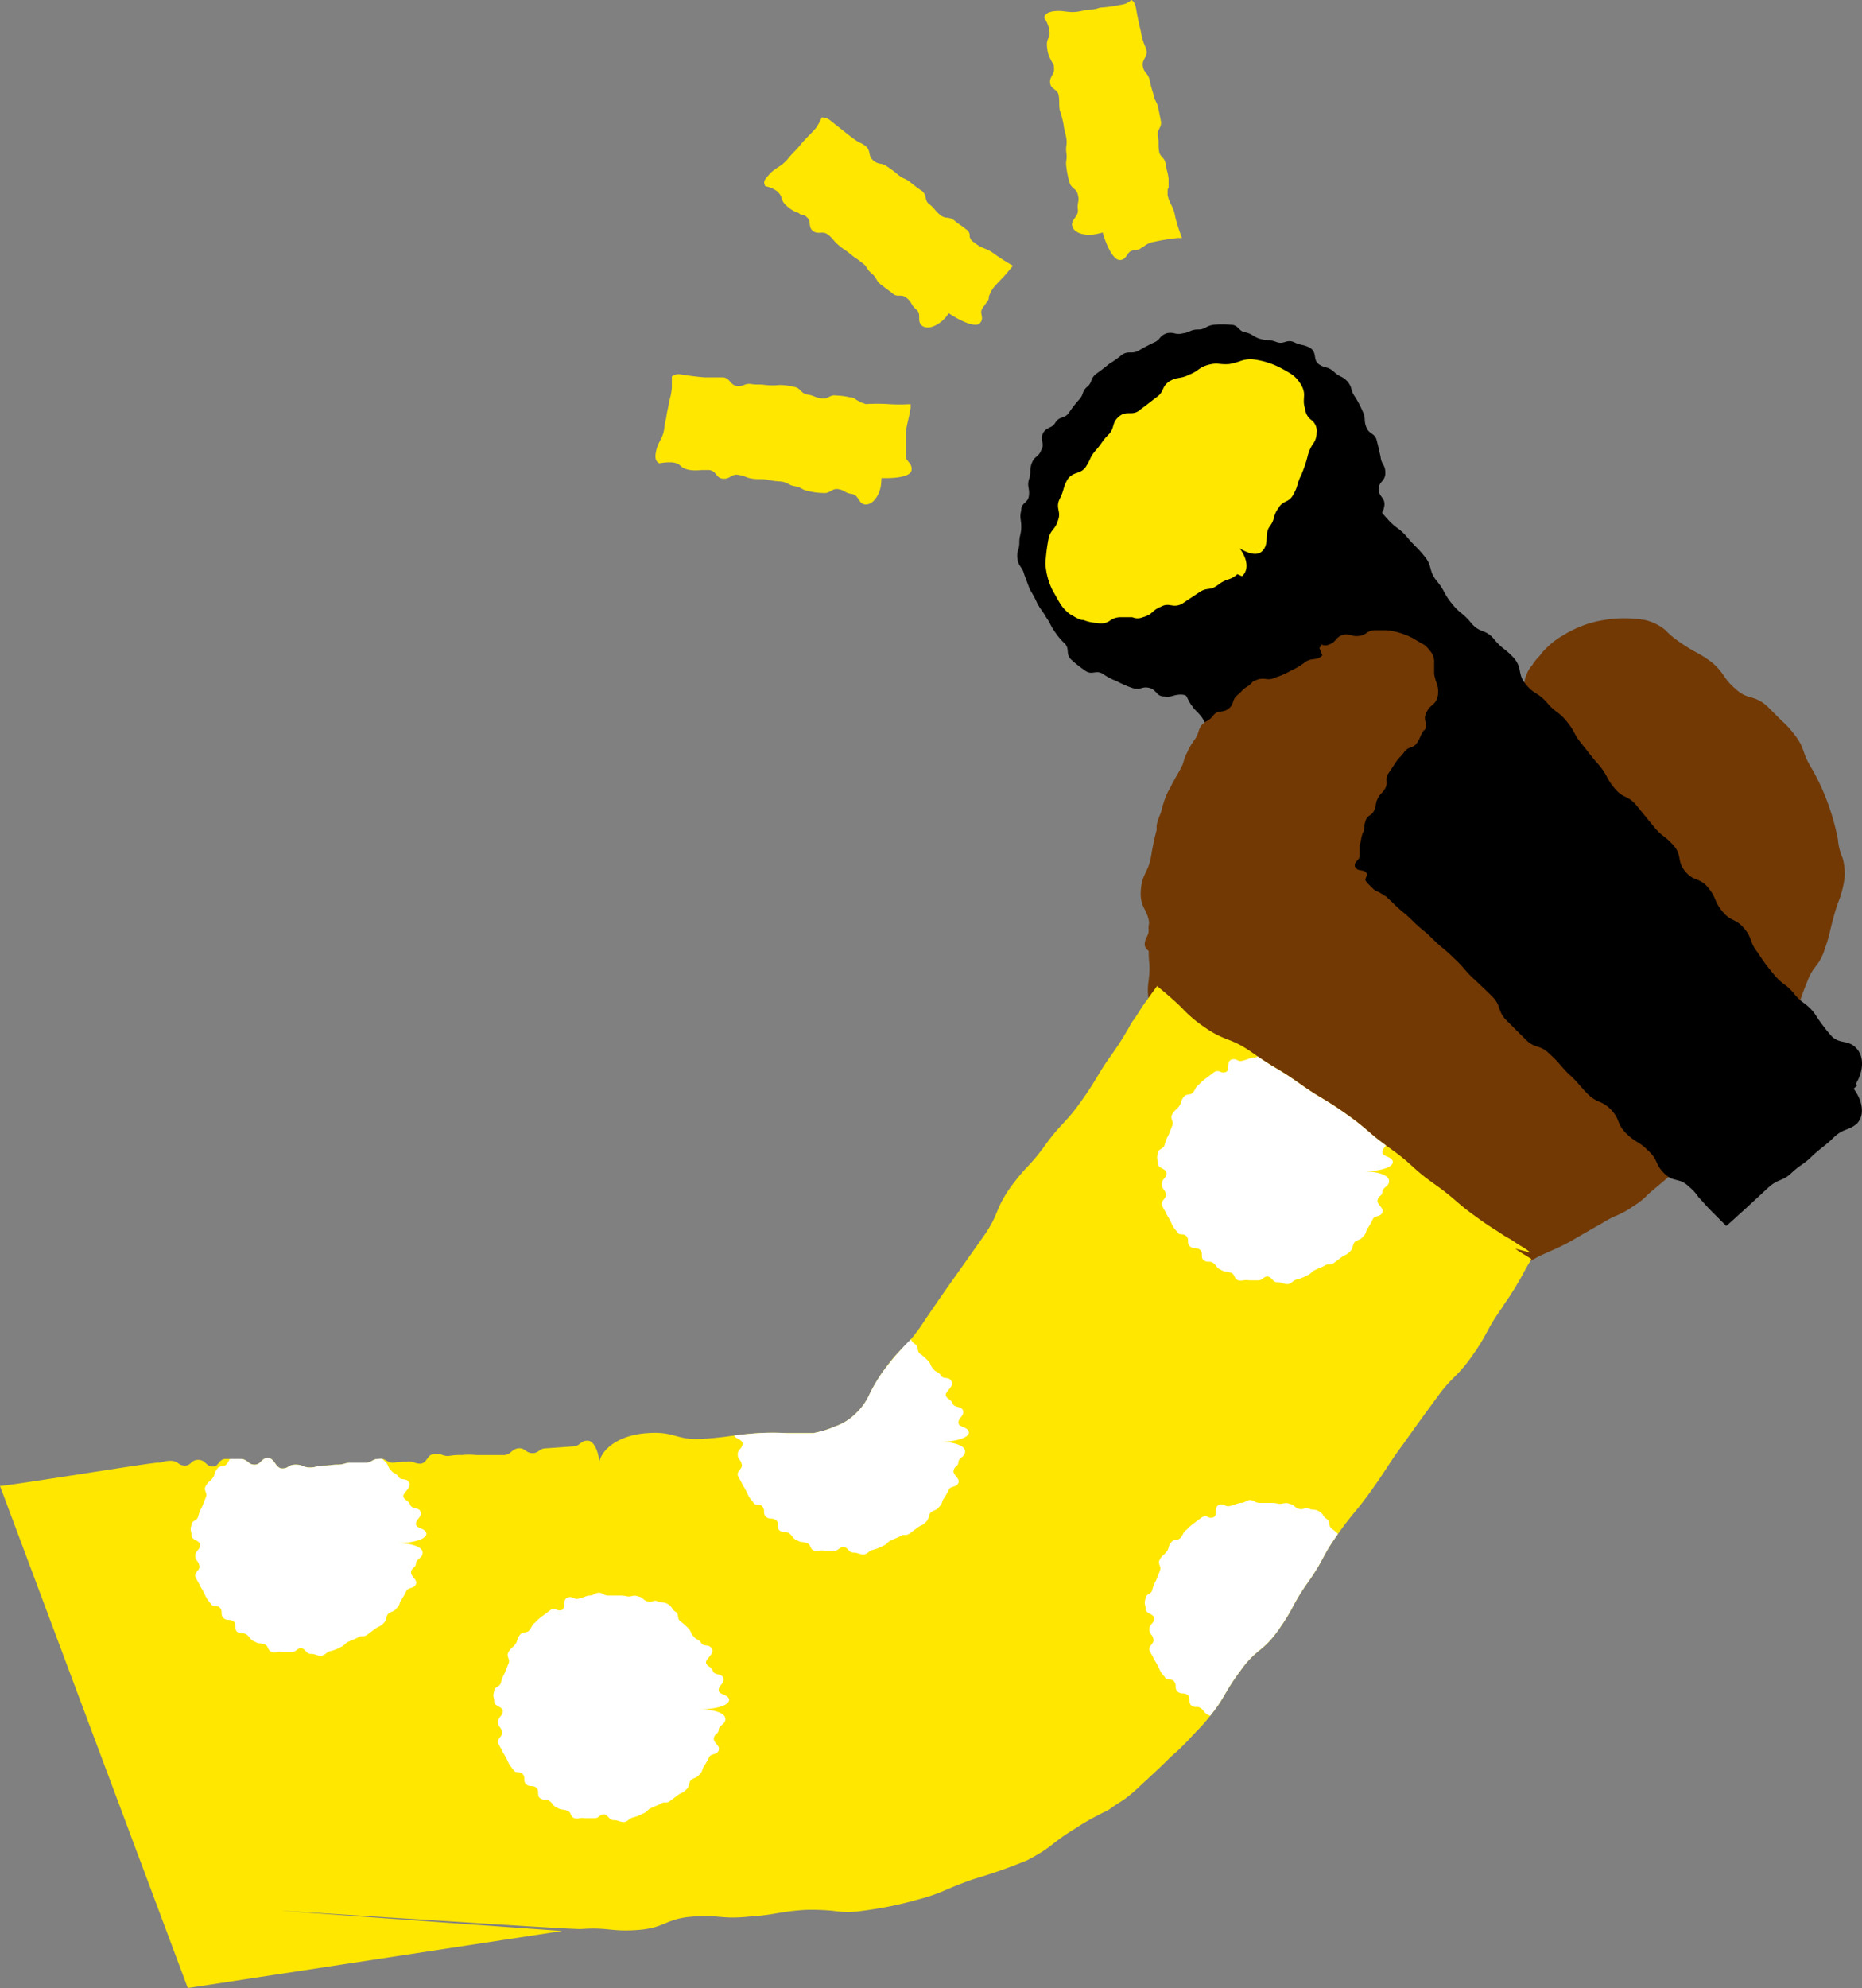
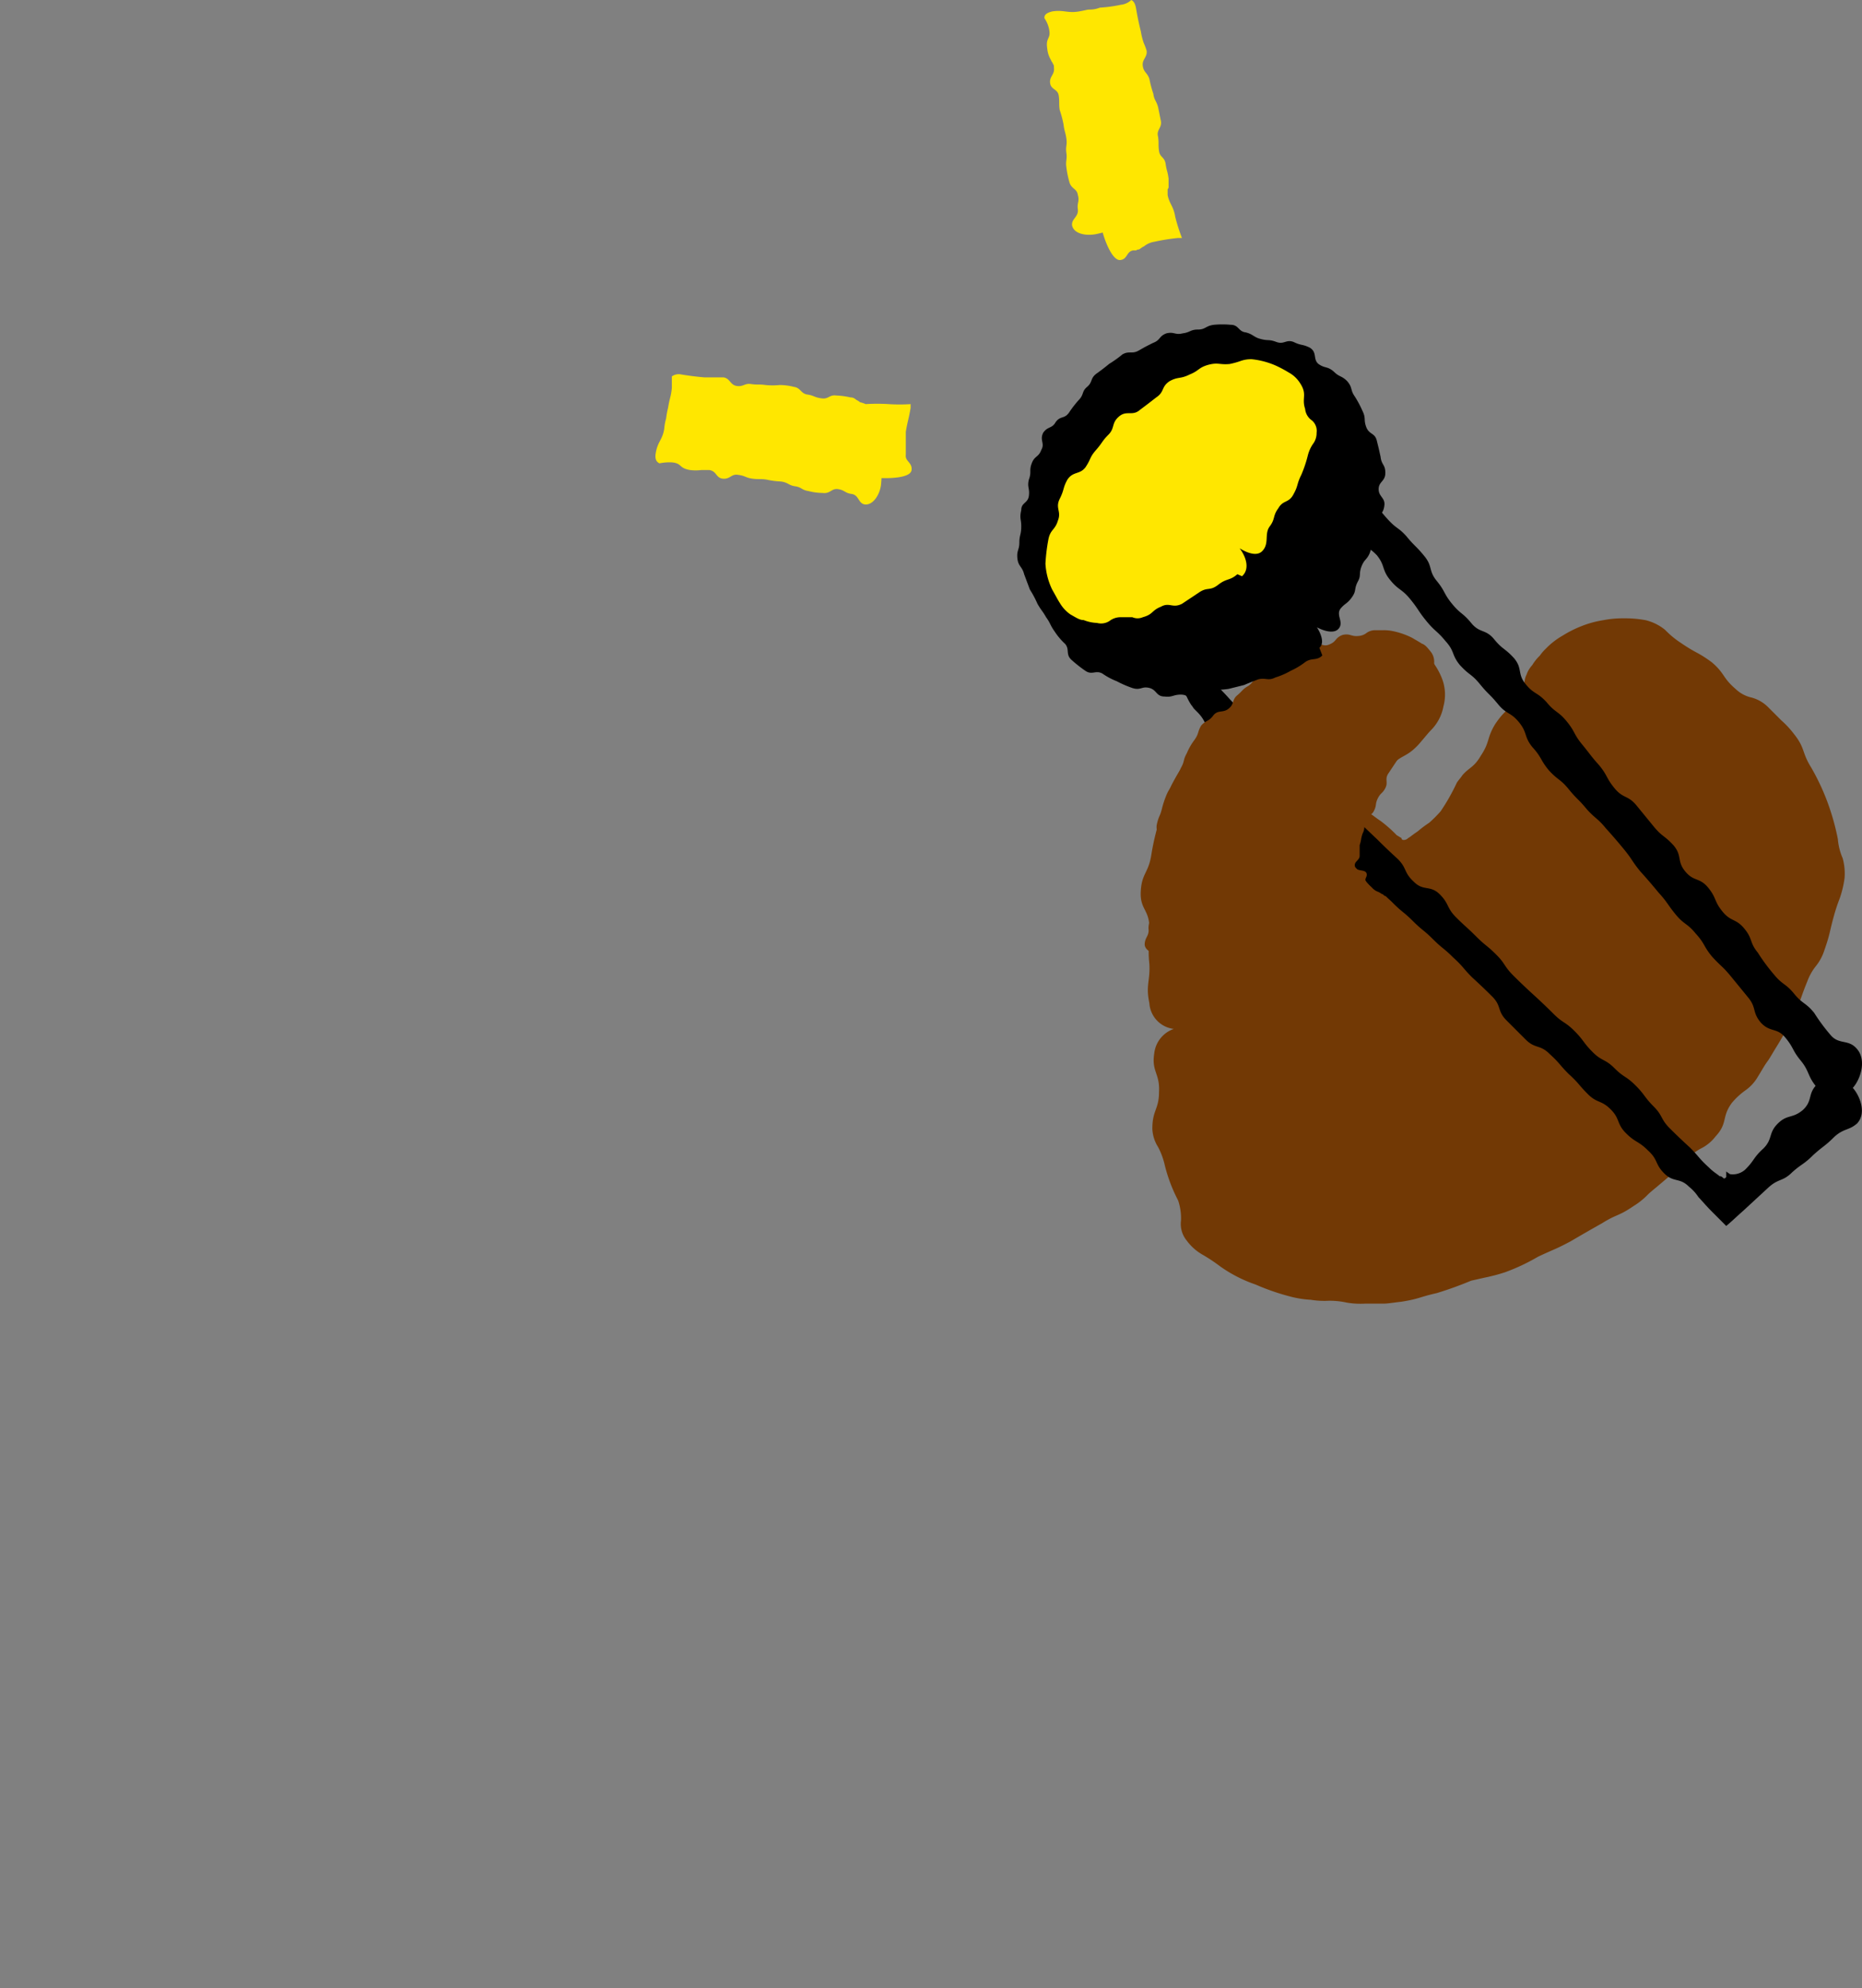
<svg xmlns="http://www.w3.org/2000/svg" width="133.624" height="142.603" viewBox="0 0 133.624 142.603">
  <rect x="0" y="0" width="133.624" height="142.603" fill="#808080" stroke="none" />
  <g id="hand" transform="translate(-365.325 -104.312)">
    <path id="Path_1313" data-name="Path 1313" d="M1094.96,503.107s-4.592-14.393,4.455-22.274,14.6-3.564,11.788.137c-2.879,3.7-8.019,6.374-1.645,9.389,2.467,2.125,6.374-4.729,6.374-4.729l4.866-7.47a6.407,6.407,0,0,1,9.115-1.713c5.209,3.769,11.925,10.006,10.212,16.86-2.741,10.9-11.994,25.5-31.458,27.757s-13.776-17.956-13.776-17.956" transform="translate(-644.753 -324.914)" fill="#723905" />
    <path id="Path_1314" data-name="Path 1314" d="M1095.69,504.669c-.137,1.1-.548,1.165-.685,2.33,0,1.165-.137,1.165-.068,2.33v1.165a3.856,3.856,0,0,0,.137,1.1c.274,1.1-.137,1.165.274,2.262a6.644,6.644,0,0,0,1.1,1.919c.343.411.48.617.685.822a4.755,4.755,0,0,0,.822.754,8.7,8.7,0,0,0,1.85,1.234,2.524,2.524,0,0,0,1.165.137,3.269,3.269,0,0,1,1.165,0,2.944,2.944,0,0,1,1.1.343,3.191,3.191,0,0,0,1.165.274,2.687,2.687,0,0,0,1.165-.137,10.958,10.958,0,0,1,1.165-.137,3.042,3.042,0,0,1,1.234.137,3.624,3.624,0,0,0,1.234,0c1.165-.206,1.165-.48,2.33-.754s1.165-.206,2.33-.48a3.024,3.024,0,0,1,.685-.137.991.991,0,0,0,.48-.137c.274-.068.548-.137,1.165-.343,1.165-.411.959-.822,2.056-1.3a20.317,20.317,0,0,0,2.125-1.028c1.028-.617,1.3-.137,2.33-.754,1.028-.685.96-.685,1.988-1.371a9.383,9.383,0,0,0,.96-.685c.274-.206.48-.343.959-.754a30.341,30.341,0,0,0,3.427-3.427,19.1,19.1,0,0,0,1.508-1.85,6.613,6.613,0,0,0,.617-1.028c.137-.274.274-.548.548-1.028.617-1.028.891-.822,1.508-1.919a20.89,20.89,0,0,0,1.3-2.056c.548-1.1.411-1.165.891-2.262.411-1.1.823-.959,1.234-2.125s.206-1.234.548-2.4a5.179,5.179,0,0,0,.206-1.165,7.585,7.585,0,0,1,.068-1.1c0-1.1.343-1.1.206-2.193-.206-1.1-.617-1.028-.959-2.056-.411-1.028-.137-1.165-.685-2.193a3.542,3.542,0,0,1-.48-1.1,3.193,3.193,0,0,0-.548-1.1,5.58,5.58,0,0,0-.822-.891c-.206-.206-.411-.411-.822-.891-.822-.891-1.028-.685-1.919-1.508s-1.1-.617-1.988-1.371c-.959-.754-.959-.754-1.919-1.439a4.811,4.811,0,0,0-1.85-.754,1.062,1.062,0,0,1-.548-.137.976.976,0,0,1-.411-.137,2.335,2.335,0,0,0-1.028-.069,5.167,5.167,0,0,0-1.028.274c-.137,0-.206.137-.411.206a1.348,1.348,0,0,0-.548.274,2.56,2.56,0,0,0-.754.754,8.4,8.4,0,0,1-.548.822c-.068.069-.137.206-.206.274s-.137.206-.206.274l-.343.343a4.3,4.3,0,0,0-.823.959c-.685,1.028-.617,1.1-1.234,2.125-.685,1.028-.48,1.165-1.165,2.193-.48.754-.617,1.028-.96,1.576a4.041,4.041,0,0,1-.343.548c-.754,1.1-1.1.822-1.919,1.85a5.192,5.192,0,0,1-.96.891l-1.1.822a13.4,13.4,0,0,1-1.165.822,2.684,2.684,0,0,1-.617.274,2.891,2.891,0,0,1-1.1,0,5.726,5.726,0,0,1-1.1-.48l.206.137a4.115,4.115,0,0,1-1.85-.548,13.283,13.283,0,0,1-1.234-.96,1.955,1.955,0,0,1-.48-.548,2.318,2.318,0,0,1-.48-1.1,7.22,7.22,0,0,1,0-1.234,1.663,1.663,0,0,1,.411-.685,9.667,9.667,0,0,0,.959-1.165c.411-.548.548-.822.754-1.1a5.261,5.261,0,0,1,.754-1.028c.891-.891.685-1.028,1.508-1.919a7.386,7.386,0,0,1,.754-.754,1.3,1.3,0,0,0,.411-.685,2.253,2.253,0,0,0,0-.685.6.6,0,0,0-.274-.548c-.274-.274-.48-.343-.617-.48a1.445,1.445,0,0,0-.96-.274,1.771,1.771,0,0,0-1.028.206,3.908,3.908,0,0,1-1.028.411,12.439,12.439,0,0,0-2.056.754,4.657,4.657,0,0,0-.96.617,6.927,6.927,0,0,1-.891.685c-.96.685-1.3.206-2.193.96a2.623,2.623,0,0,0-.754.96,4.312,4.312,0,0,1-.617.96,3.665,3.665,0,0,1-.891.754,2.285,2.285,0,0,0-.822.822c-.617.96-.274,1.165-.754,2.193a2.888,2.888,0,0,1-.617.96,2.731,2.731,0,0,0-.548,1.028,21.743,21.743,0,0,0-.685,2.262,9.368,9.368,0,0,0,0,2.4c0,1.165.137,1.165.206,2.4a13.994,13.994,0,0,0,0,2.4c.137,1.165.959,1.1,1.165,2.262a2.652,2.652,0,0,1-1.576,2.741,1.992,1.992,0,0,1-2.262-1.85c-.274-1.3.069-1.576,0-2.81-.137-1.3.069-1.3,0-2.6,0-1.3-.685-1.3-.617-2.6s.548-1.3.754-2.6a17.924,17.924,0,0,1,.617-2.6c.206-.617.274-.96.411-1.3a6.131,6.131,0,0,1,.48-1.234,18.245,18.245,0,0,1,1.439-2.262,6.008,6.008,0,0,0,.685-1.165,6.347,6.347,0,0,1,.823-1.1c.48-.48.754-.685,1.028-.959.274-.206.48-.411,1.028-.822a24.361,24.361,0,0,1,2.125-1.576,6.63,6.63,0,0,1,1.165-.617c.274-.137.617-.274,1.234-.548s.891-.411,1.234-.548a5.852,5.852,0,0,1,1.3-.411,12.837,12.837,0,0,1,1.371-.343,6.975,6.975,0,0,1,1.508-.137,7.337,7.337,0,0,1,1.645.274,4.227,4.227,0,0,1,1.576.891,5.016,5.016,0,0,1,1.165,1.713,3.2,3.2,0,0,1,.137,2.056,3.262,3.262,0,0,1-.823,1.645c-.274.274-.48.548-.959,1.1-.891.96-1.165.685-2.056,1.576a3.167,3.167,0,0,0-.685.96,7.853,7.853,0,0,1-.548.959,4.577,4.577,0,0,0-.411.754v.411c0,.137.137.206.274.343.137.069.274.206.685.48a9.45,9.45,0,0,1,1.165,1.028l.343.206a.134.134,0,0,0,.137.137.443.443,0,0,0,.343-.137c.137-.069.274-.206.685-.48a8.162,8.162,0,0,1,.822-.617,8.859,8.859,0,0,0,.822-.822,14.642,14.642,0,0,0,1.165-2.056c.137-.206.274-.343.411-.548.48-.548.822-.548,1.3-1.371.685-1.028.411-1.234,1.028-2.262.685-1.028.891-.891,1.576-1.919a5.488,5.488,0,0,0,.548-1.165,1.268,1.268,0,0,1,.137-.48,1.944,1.944,0,0,1,.411-.685,3.341,3.341,0,0,1,.548-.685,2.968,2.968,0,0,1,.411-.48,5.451,5.451,0,0,1,1.234-.959,8.145,8.145,0,0,1,1.371-.685,7.268,7.268,0,0,1,1.508-.411,7.372,7.372,0,0,1,1.508-.137,7.951,7.951,0,0,1,1.576.137,3.532,3.532,0,0,1,1.371.685,6.6,6.6,0,0,0,1.165.959c1.1.754,1.165.617,2.193,1.371.96.822.754,1.1,1.713,1.919a2.411,2.411,0,0,0,1.165.617,2.67,2.67,0,0,1,1.165.685l.959.959a6.6,6.6,0,0,1,.891.96c.822,1.028.548,1.3,1.234,2.4a16.207,16.207,0,0,1,1.165,2.467,17.105,17.105,0,0,1,.754,2.673,4.352,4.352,0,0,0,.343,1.371,4.038,4.038,0,0,1,.137,1.439,7.367,7.367,0,0,1-.343,1.439,12.5,12.5,0,0,0-.411,1.234c-.343,1.234-.274,1.3-.685,2.467a3.538,3.538,0,0,1-.617,1.165,3.87,3.87,0,0,0-.617,1.1c-.48,1.165-.411,1.234-.959,2.4a23.764,23.764,0,0,1-1.234,2.262c-.343.548-.48.822-.685,1.1s-.343.548-.685,1.1a3.069,3.069,0,0,1-.891.96,5.183,5.183,0,0,0-.96.891c-.754,1.028-.274,1.439-1.165,2.4a3.029,3.029,0,0,1-.96.822,3.8,3.8,0,0,0-1.028.754,23.605,23.605,0,0,1-1.919,1.782c-.48.411-.754.617-.959.822a5.205,5.205,0,0,1-1.028.822c-1.1.754-1.165.548-2.262,1.234q-1.1.617-2.262,1.3c-1.165.617-1.165.548-2.33,1.1a14.457,14.457,0,0,1-2.33,1.1c-.617.206-.959.274-1.234.343-.343.069-.617.137-1.234.274a26.177,26.177,0,0,1-2.467.891c-1.234.274-1.234.411-2.536.617-.617.069-.959.137-1.3.137h-1.3a5.961,5.961,0,0,1-1.3-.069,5.783,5.783,0,0,0-1.3-.137,5.964,5.964,0,0,1-1.3-.069,7.3,7.3,0,0,1-1.371-.206,16.659,16.659,0,0,1-2.6-.891,9.891,9.891,0,0,1-2.536-1.3,12.625,12.625,0,0,0-1.234-.822,3.622,3.622,0,0,1-1.165-1.028,1.875,1.875,0,0,1-.411-1.439,4.017,4.017,0,0,0-.206-1.439,11.352,11.352,0,0,1-.96-2.536,5.273,5.273,0,0,0-.48-1.3,2.639,2.639,0,0,1-.411-1.3c0-1.371.48-1.371.48-2.673.068-1.3-.548-1.439-.343-2.741a2.106,2.106,0,0,1,2.4-1.85,2.156,2.156,0,0,1,1.576,2.4" transform="translate(-643.902 -324.146)" fill="#723905" />
-     <path id="Path_1317" data-name="Path 1317" d="M1143.92,502.7l-35.365-41.4L1095.6,473.431l39.065,37.9Z" transform="translate(-645.32 -320.527)" />
    <path id="Path_1318" data-name="Path 1318" d="M1143.58,504.765c-.685.685-1.028.411-1.782,1.1-.685.685-.754.617-1.508,1.3-.685.685-.822.617-1.508,1.234-.685.685-.96.411-1.713,1.1l-1.782,1.645c-.617.548-.891.822-1.234,1.1l-.959-.96c-.548-.548-.754-.822-1.028-1.1a3.227,3.227,0,0,0-.685-.754c-.685-.685-1.1-.274-1.782-.96s-.411-.96-1.165-1.645c-.685-.685-.891-.548-1.576-1.234s-.411-1.028-1.1-1.713-.96-.411-1.645-1.1-.617-.754-1.371-1.439c-.685-.685-.617-.754-1.371-1.439-.685-.685-1.028-.343-1.713-1.028l-1.371-1.371c-.685-.685-.343-1.028-1.028-1.713q-.685-.685-1.439-1.371c-.685-.685-.617-.754-1.371-1.439-.685-.685-.754-.617-1.439-1.3s-.754-.617-1.439-1.3-.754-.617-1.439-1.3-.891-.48-1.576-1.165-.548-.822-1.234-1.508-.617-.822-1.3-1.508-.822-.548-1.508-1.234-.411-.959-1.165-1.645c-.685-.685-.891-.48-1.576-1.165s-.822-.548-1.576-1.234c-.685-.685-.548-.891-1.234-1.576s-1.028-.411-1.713-1.028c-.685-.685-.48-.96-1.165-1.645l-.206-.206c-.068-.069-.137-.206-.206-.274a3.882,3.882,0,0,1-.274-.48,2.62,2.62,0,0,0-.754-.96,2.591,2.591,0,0,0-.548-.48c.48-.48.617-.685,1.3-1.3.48-.48.685-.754.822-.891a4.248,4.248,0,0,1,.617-.754c.685-.685.548-.822,1.234-1.508l1.439-1.3,1.371-1.371c.685-.685.959-.411,1.645-1.1s.685-.754,1.371-1.371c.685-.685.48-.891,1.234-1.576a4.916,4.916,0,0,1,1.028-.754,6.259,6.259,0,0,0,1.165-.822c.343-.274.548-.548.685-.617a17.34,17.34,0,0,1,1.371,1.508c1.028,1.234,1.028.891,1.713,1.645.617.754.685.685,1.3,1.439s.274,1.028.891,1.782.48.891,1.1,1.645.754.617,1.371,1.371,1.028.411,1.645,1.165.754.617,1.439,1.371c.617.754.206,1.1.822,1.85s.822.548,1.508,1.3c.617.754.822.617,1.439,1.371s.48.891,1.1,1.645.617.822,1.234,1.508c.617.754.48.891,1.1,1.645s.959.48,1.576,1.234l1.234,1.508c.617.754.754.617,1.439,1.371.617.754.206,1.1.822,1.85s1.028.411,1.645,1.165.411.959,1.028,1.713.959.48,1.576,1.234.343.96.959,1.713a13.4,13.4,0,0,0,1.165,1.576c.617.754.822.617,1.439,1.371s.822.617,1.439,1.371a13.369,13.369,0,0,0,1.165,1.576c.617.754,1.3.274,1.919,1.028.754.891.137,2.4-.411,2.879a1.842,1.842,0,0,1-2.536-.206c-.617-.754-.48-1.1-1.1-1.851s-.48-.891-1.1-1.645-1.1-.343-1.782-1.1c-.617-.754-.274-1.028-.891-1.782l-1.234-1.508c-.617-.754-.685-.685-1.371-1.439-.617-.754-.48-.891-1.165-1.645-.617-.754-.822-.617-1.439-1.371s-.548-.822-1.234-1.576q-.617-.754-1.3-1.508c-.617-.754-.548-.822-1.165-1.576q-.617-.754-1.3-1.508c-.617-.754-.754-.685-1.371-1.371-.617-.754-.685-.685-1.3-1.439s-.754-.617-1.439-1.371c-.617-.754-.48-.891-1.165-1.645-.617-.754-.343-1.028-.96-1.782s-.891-.548-1.508-1.3-.685-.685-1.3-1.439-.754-.617-1.439-1.371c-.617-.754-.343-.959-1.028-1.713-.617-.754-.754-.685-1.371-1.439s-.548-.822-1.165-1.576-.822-.617-1.439-1.371-.343-1.028-.96-1.782a4.246,4.246,0,0,0-.754-.617c-.068,0-.274-.206-.274-.137,0,0-.137,0-.137-.069-.137-.137-.137-.411-.274-.685,0,0-.068,0-.206.137a.74.74,0,0,0-.206.48v.206h0v.137c0,.069-.137.137-.206.206l-1.371,1.371q-.685.685-1.439,1.371c-.685.685-.685.754-1.371,1.371s-1.028.274-1.782.959c-.685.685-.617.822-1.3,1.508s-.959.411-1.713,1.028a1.642,1.642,0,0,0-.48.891v.206s-.068.137,0,.206v.137c-.137.137,0,.137-.068.206h.068v.411l.206.206c.685.685.685.754,1.371,1.439l1.371,1.371c.685.685.96.411,1.645,1.1s.617.754,1.3,1.439.822.617,1.508,1.3.48.891,1.234,1.576c.685.685.754.617,1.508,1.3l1.439,1.371q.685.685,1.439,1.371c.685.685.411.959,1.165,1.645.685.685,1.165.206,1.85.891s.48.96,1.165,1.645.754.685,1.439,1.371.754.617,1.439,1.3.548.822,1.234,1.508q.685.685,1.439,1.371t1.439,1.371c.685.685.822.548,1.508,1.234s.617.822,1.3,1.508.891.48,1.576,1.165.822.548,1.508,1.234.617.822,1.3,1.508.48.891,1.165,1.576q.685.685,1.439,1.371c.685.685.617.754,1.371,1.439.343.343.617.48.754.617.069,0,.137,0,.274.137.068.068.137,0,.206-.069v-.411l.068.068c.068,0,.137.137.274.137a1.33,1.33,0,0,0,1.028-.343c.685-.685.548-.822,1.3-1.508.685-.685.343-1.1,1.028-1.782s1.028-.343,1.782-.959c.754-.685.343-1.165,1.028-1.851a1.893,1.893,0,0,1,2.6.274c.48.548,1.028,1.85.206,2.6" transform="translate(-644.848 -319.993)" />
    <path id="Path_1319" data-name="Path 1319" d="M1094.11,498.776c-.548-4.935-.274-12.4,5.414-17.408,9.047-7.882,14.6-3.564,11.788.137-2.878,3.7-8.567,11.514-2.125,14.53,2.467,2.125-.274,2.673-.274,2.673h-14.8Z" transform="translate(-644.79 -325.449)" fill="#723905" />
    <path id="Path_1320" data-name="Path 1320" d="M1094.11,495.826c.48,0,.548.411,1.028.411h1.028c.48,0,.48.069,1.028.069s.48.343,1.028.343h2.056c.48,0,.48.137,1.028.137s.48-.548,1.028-.548.48.411,1.028.411.48-.206,1.028-.206.48.411,1.028.411.48-.343,1.028-.343.48.069,1.028.069h.617c.137,0,.137-.206.137-.343V496.1c0,.069.206.206.274.274h-.548c0-.069.343-.48,0-.754,0,0-.137-.069-.137-.137h-.206a.52.52,0,0,1-.274-.137,4.727,4.727,0,0,1-.891-.754c-.206-.206-.343-.274-.48-.411-.137-.069-.206-.206-.411-.48a5.376,5.376,0,0,1-.685-1.028,7.9,7.9,0,0,1-.411-1.165c-.068-.617-.343-.617-.343-1.234s.274-.617.343-1.165c.137-.548.274-.548.411-1.1s0-.548.206-1.1c.206-.48.548-.343.754-.822s0-.548.274-1.028.069-.548.343-1.028.48-.343.754-.754-.068-.685.206-1.1.617-.206.891-.685c.274-.411.617-.206.891-.617s.274-.48.548-.891a.91.91,0,0,0,.206-.48.579.579,0,0,1,.137-.411c.137-.343-.069-.411,0-.685v-.548c-.069-.206-.137-.206-.274-.411s0-.411-.274-.617c-.343-.137-.343-.069-.754-.206-.411-.069-.411.274-.823.206-.411,0-.411-.343-.822-.274-.411,0-.411.206-.823.274-.411.137-.343.343-.822.48a4.6,4.6,0,0,0-.822.411c-.411.206-.617-.274-1.028,0-.411.206-.548,0-.959.274s-.343.411-.754.617c-.411.274-.137.685-.548.959s-.274.411-.685.685-.754-.137-1.1.206c-.411.343-.137.548-.548.891-.343.343-.206.48-.48.822s-.48.206-.754.548c-.274.411-.343.343-.617.685s-.411.274-.685.685.137.617-.068,1.028l-.411.822c-.206.411,0,.48-.206.959-.137.411-.685.274-.822.754s.343.617.206,1.028c-.137.48-.411.411-.548.891-.068.48.343.548.274,1.028,0,.48-.48.411-.48.891s-.206.48-.274.96c0,.48.206.48.206.96s.206.48.206.959-.137.48-.137.96.822.48.891.891c0,.548-1.3,1.1-2.056,1.165-.685.069-1.782-.137-1.85-.754,0-.548.343-.617.274-1.165,0-.548.206-.548.206-1.1s-.617-.548-.617-1.1.48-.548.548-1.028a6,6,0,0,1,.137-1.1v-1.1c.068-.548.274-.48.343-1.028.137-.548-.137-.548,0-1.1s.206-.48.343-1.028a6.8,6.8,0,0,1,.343-1.028c.206-.48.343-.48.548-.96s.274-.48.48-.959c.274-.48.137-.548.411-1.028a4.367,4.367,0,0,1,.548-.959c.343-.48.206-.548.48-1.028.343-.411.548-.274.891-.754.343-.411.685-.137,1.1-.48s.206-.617.617-.96.343-.411.823-.685c.411-.343.343-.48.754-.822.48-.343.617,0,1.1-.343.48-.274.411-.411.822-.685.48-.274.548-.137,1.028-.411s.411-.48.891-.685c.548-.206.685.206,1.165,0,.548-.206.411-.48.96-.685.548-.137.617.137,1.165.069a1.022,1.022,0,0,0,.548-.206,1.065,1.065,0,0,1,.617-.206h.617a3.148,3.148,0,0,1,.685.069,5.456,5.456,0,0,1,1.371.48c.343.206.48.274.685.411.206.069.343.206.617.548a1.159,1.159,0,0,1,.274.822v.822c.137.754.343.754.274,1.508-.137.754-.548.617-.822,1.234a.831.831,0,0,0-.069.685v.343c0,.137,0,.206-.137.274-.274.411-.206.48-.48.891s-.548.206-.891.617c-.274.411-.343.343-.617.754l-.548.822c-.274.411,0,.617-.206,1.028s-.343.343-.548.754-.068.48-.274.891-.48.274-.617.754c-.137.411,0,.48-.206.891-.137.411-.068.411-.206.822v.754c0,.343-.411.411-.343.754.069.411.685.206.822.48s-.206.411,0,.685.274.206.48.48c.274.206.343.137.617.343.068,0,.137.069.206.137a.212.212,0,0,1,.137.069l.137.137.274.274a1.609,1.609,0,0,0,.343.343l.48.48a2.2,2.2,0,0,1,.48.685,4.713,4.713,0,0,0,.206.548v.48a1.89,1.89,0,0,1-.411,1.3,4.759,4.759,0,0,1-.754.822,2.384,2.384,0,0,1-.754.48,3.081,3.081,0,0,1-.548.137h-.274c-.206,0-.343-.069-.685-.069-.48,0-.48.274-1.028.274s-.48.206-1.028.206-.48-.137-1.028-.137-.48-.343-1.028-.343h-1.028c-.548,0-.48-.137-1.028-.137s-.48.206-1.028.206-.48.411-1.028.411-.48-.822-1.028-.822-.48.206-1.028.206-.48.548-1.028.548-.48-.48-1.028-.48-.548.617-1.028.617-.891-1.3-.891-1.988.274-2.056.822-2.056" transform="translate(-643.967 -324.555)" fill="#723905" />
    <path id="Path_1321" data-name="Path 1321" d="M1099.97,464.435c5-4.935,5.551-12.474,1.165-16.928-4.318-4.386-11.925-3.975-16.928.96s-5.552,12.474-1.165,16.928c4.318,4.386,11.925,3.975,16.928-.96" transform="translate(-640.433 -315.233)" />
    <path id="Path_1322" data-name="Path 1322" d="M1100.06,465.8c-.411.411-.754.137-1.234.48a5.11,5.11,0,0,1-1.028.617,5.3,5.3,0,0,1-1.1.48c-.548.274-.685,0-1.234.137q-.548.206-1.028.411l-1.1.274a6.652,6.652,0,0,1-1.165.069c-.548.137-.48.617-1.1.685-.617,0-.617-.343-1.165-.343s-.617.206-1.165.137c-.617,0-.548-.48-1.1-.617s-.617.206-1.234,0a7.625,7.625,0,0,1-1.1-.48,4.887,4.887,0,0,1-1.028-.548c-.48-.274-.754.137-1.234-.206a9.2,9.2,0,0,1-.959-.754c-.48-.411-.137-.754-.48-1.165a4.736,4.736,0,0,1-.754-.891c-.343-.48-.274-.548-.617-1.028-.274-.48-.343-.48-.617-.96a7.5,7.5,0,0,0-.548-1.028l-.411-1.1c-.137-.548-.411-.548-.48-1.1-.068-.617.137-.617.137-1.165s.137-.548.137-1.165c0-.548-.137-.548,0-1.165,0-.548.48-.48.548-1.028s-.137-.617,0-1.165c.206-.548,0-.617.206-1.165s.48-.411.685-.96c.274-.48-.137-.685.137-1.234.343-.48.617-.274.891-.754.343-.48.617-.206.96-.685a7.772,7.772,0,0,1,.685-.891c.411-.411.206-.617.617-.96s.206-.617.685-.959q.48-.343.891-.685a8.318,8.318,0,0,0,.959-.685c.48-.274.685,0,1.165-.274s.48-.274,1.028-.548c.548-.206.411-.48.959-.685.548-.137.617.137,1.165,0,.548-.069.548-.274,1.1-.274s.548-.274,1.165-.343a6.6,6.6,0,0,1,1.165,0c.617,0,.548.48,1.1.548.548.137.548.343,1.1.48s.548,0,1.1.206.685-.206,1.234,0c.548.274.617.137,1.165.411.548.343.206.822.617,1.165.48.343.617.137,1.1.548.411.411.548.274.96.685.411.48.206.617.548,1.1a7.476,7.476,0,0,1,.548,1.028c.274.548.069.617.274,1.165s.617.411.754.96.137.548.274,1.165c.069.617.343.548.343,1.165s-.48.617-.48,1.165.48.617.411,1.165c-.068.617-.343.548-.48,1.1s.274.685.137,1.234c-.206.548-.548.48-.685,1.028-.206.548-.411.48-.617,1.028s0,.617-.274,1.1c-.274.548-.068.617-.411,1.1s-.48.411-.822.822c-.343.48.274.96-.137,1.439-.48.548-1.85-.137-2.33-.685s-1.028-1.508-.685-1.919c.343-.343.617-.137.959-.548.274-.343.48-.274.685-.685.274-.411-.274-.685,0-1.1.206-.411.685-.206.822-.617.206-.411.206-.411.411-.891.137-.48,0-.48.206-.891.068-.48.274-.411.411-.891.068-.48-.137-.48-.068-.96,0-.48.137-.48.137-.891v-.891a4.491,4.491,0,0,0,0-.96,3.4,3.4,0,0,0-.206-.891c-.137-.48-.274-.411-.411-.822a1.771,1.771,0,0,0-.48-.754c-.206-.411-.343-.343-.617-.685s-.068-.48-.411-.822c-.274-.343,0-.617-.343-.96s-.548-.069-.891-.343-.411-.206-.754-.48c-.411-.206-.48-.069-.891-.274-.411-.137-.274-.48-.685-.685-.48-.137-.48,0-.891-.137-.48-.069-.411-.206-.891-.343-.48,0-.48.206-.96.137-.48,0-.48-.411-.959-.411s-.48.411-.891.411c-.48,0-.48-.206-.959-.137s-.411.48-.823.617c-.48.137-.411.206-.891.343l-.823.411a7.214,7.214,0,0,0-.754.48c-.411.274-.685-.206-1.1.069s-.274.48-.685.754-.617,0-.96.343,0,.754-.274,1.1c-.343.343-.274.411-.548.754s-.548.137-.822.548-.343.343-.548.754a7.693,7.693,0,0,1-.48.822c-.206.411.137.617,0,1.028a4.6,4.6,0,0,0-.411.822c-.137.48,0,.48-.137.96-.068.48-.411.411-.48.891v1.85a1.88,1.88,0,0,0,.137.891c.068.411-.343.548-.206.96.137.48.754.274.891.685s-.137.548,0,.959c.206.411.274.343.48.754a4.781,4.781,0,0,1,.548.685c.274.343.137.48.411.822.343.343.343.274.685.617a3.044,3.044,0,0,0,.754.548c.343.274.48.069.891.343.411.206.343.343.754.548s.548-.069.959,0c.411.137.48,0,.891,0,.411.069.411.274.891.274s.411.411.891.343a13.469,13.469,0,0,1,1.919-.069c.48-.069.411-.274.891-.343.48-.137.343-.548.754-.685s.754.617,1.165.411c.48-.206.343-.411.754-.617s.137-.754.548-.96.685.137,1.028-.137c.411-.274,0-.754.343-1.1.411-.343,1.508.343,1.988.891.48.48,1.234,1.645.685,2.125" transform="translate(-639.839 -314.472)" />
    <path id="Path_1323" data-name="Path 1323" d="M1094.96,459.366c3.975-3.975,5.62-8.773,3.7-10.76-1.988-1.988-6.854-.411-10.829,3.564s-5.62,8.773-3.7,10.76c1.988,1.988,6.854.411,10.829-3.564" transform="translate(-641.459 -316.263)" fill="#ffe700" />
    <path id="Path_1324" data-name="Path 1324" d="M1094.88,461.121c-.548.48-.754.274-1.371.754s-.754.137-1.371.548l-1.234.822c-.685.343-.891-.137-1.508.206-.685.274-.548.548-1.3.754a.944.944,0,0,1-.754,0h-.822a1.3,1.3,0,0,0-.822.274,1.112,1.112,0,0,1-.891.137,2.879,2.879,0,0,1-.959-.206c-.274,0-.48-.137-.959-.411a2.627,2.627,0,0,1-.754-.822c-.137-.206-.274-.48-.548-.96a4.943,4.943,0,0,1-.48-1.85,12.991,12.991,0,0,1,.206-1.713c.137-.754.48-.685.685-1.371.274-.685-.206-.891.137-1.576s.206-.754.548-1.371c.411-.617.891-.343,1.3-.891.411-.617.274-.685.754-1.234s.411-.617.891-1.1.2-.822.754-1.3.96,0,1.508-.48c.548-.411.548-.411,1.165-.891.617-.411.343-.754.959-1.165.617-.343.754-.137,1.439-.48.685-.274.617-.48,1.3-.685.754-.206.822,0,1.576-.069a5.562,5.562,0,0,0,.754-.206,2.239,2.239,0,0,1,.822-.137,5.752,5.752,0,0,1,1.782.48,8.933,8.933,0,0,1,.891.48,2.17,2.17,0,0,1,.754.685c.617.891.137,1.1.411,1.919a1.125,1.125,0,0,0,.48.822.979.979,0,0,1,.343.891,1.3,1.3,0,0,1-.274.822,2.625,2.625,0,0,0-.343.754,8.885,8.885,0,0,1-.48,1.439c-.343.685-.206.754-.548,1.371-.343.685-.754.411-1.1,1.028-.411.548-.206.754-.617,1.3s0,1.234-.548,1.782c-.617.617-2.056-.411-2.536-.96s-.754-1.439-.274-1.919c.411-.48.891-.069,1.3-.548s.548-.343.891-.891,0-.754.274-1.3a7.617,7.617,0,0,0,.48-1.1c.206-.548.411-.48.548-1.028s.343-.548.411-1.1a4.851,4.851,0,0,0-.069-1.028,1.608,1.608,0,0,0-.343-.685.944.944,0,0,0-.206-.274c0-.069-.137-.137-.274-.274-.411-.137-.548.274-.959.206a1.025,1.025,0,0,1-.48-.206.662.662,0,0,0-.548-.137c-.548.137-.48.411-1.028.548-.548.206-.685-.137-1.234.069-.548.274-.343.754-.822,1.028-.548.343-.685,0-1.234.411a8.919,8.919,0,0,0-1.028.685c-.48.411-.548.343-1.028.754s-.206.685-.617,1.165l-.823.96c-.343.48-.274.548-.617,1.1-.343.48-.754.274-1.028.822s-.068.685-.343,1.234a7.151,7.151,0,0,0-.411,1.1c-.137.548,0,.548-.137,1.1v.96c0,.411-.411.548-.206.96a2.271,2.271,0,0,0,.206.411c0,.137.137.206.274.343.411.206.48,0,.891,0h.959a1.179,1.179,0,0,1,.548.069c.137,0,.343.137.617,0,.548-.137.48-.411,1.028-.617.548-.274.48-.411,1.028-.685a8.189,8.189,0,0,0,1.1-.548c.548-.343.343-.617.822-.959s.137-.754.548-1.165c.48-.48,1.988.548,2.536,1.1.48.48,1.028,1.576.343,2.193" transform="translate(-640.757 -315.619)" fill="#ffe700" />
    <rect id="Rectangle_97" data-name="Rectangle 97" width="4.112" height="14.804" transform="translate(441.332 106.193) rotate(-11.2)" fill="#ffe700" />
    <path id="Path_1325" data-name="Path 1325" d="M1085.32,422.355c.48-.069.548.206,1.1.069.137,0,.206.274.343.274s.137-.069.206-.069h.068c.068,0,.548.206.48,0,0-.274-.411-.343-.411-.48v-.891c-.068-.48-.548-.411-.617-.891s-.206-.48-.343-.96a5.157,5.157,0,0,1,0-1.028c-.068-.48-.068-.48-.137-1.028a5.166,5.166,0,0,1,0-1.028c-.068-.48.274-.548.137-1.1-.068-.48-.548-.411-.617-.891s-.274-.48-.343-.959.48-.617.411-1.1a.627.627,0,0,0-.206-.48.253.253,0,0,1-.137-.206c0-.206-.137-.137-.137-.343,0-.137-.137,0-.206.069a.512.512,0,0,1-.206.206c-.068,0,.137-.617-.068-.617h-.48c-.206.137.069.48,0,.548a.746.746,0,0,1-.343-.069s-.068,0,0,.069c0,.206.206.274.274.411,0,.069,0,.137-.137.206,0,0-.068,0-.068.137v.343c.068.48.343.48.48.959.068.48,0,.548.068,1.028s.206.48.274.959-.343.617-.206,1.1c.069.48.822.343.959.891.068.48-.206.548-.137,1.1l.206,1.028c.069.48.206.48.274.96s-.274.617-.206,1.1.343.48.411.96.891.548.959,1.028c.137.617-1.576,1.1-2.262,1.234s-1.576,0-1.713-.617c-.068-.48.48-.617.411-1.165-.068-.48.137-.548,0-1.028-.068-.48-.48-.411-.617-.959a6.822,6.822,0,0,1-.206-1.028c-.069-.48.068-.548,0-1.028s.068-.548,0-1.028-.137-.48-.206-1.028a7.689,7.689,0,0,0-.274-1.028c-.069-.48,0-.548-.069-1.028s-.548-.411-.617-.891.343-.617.274-1.1c0-.137,0-.206-.068-.274,0-.069-.137-.206-.137-.274a1.9,1.9,0,0,1-.274-.822c-.137-.822.274-.685.137-1.371a2.109,2.109,0,0,0-.343-.822c0-.137,0-.343.548-.48.822-.137,1.1.137,1.919,0,.411-.068.617-.137.754-.137a1.917,1.917,0,0,0,.754-.137,10.01,10.01,0,0,0,1.508-.206,1.291,1.291,0,0,0,.754-.343c.137.069.274.206.343.617q.137.822.343,1.645a4.66,4.66,0,0,0,.206.822,4.746,4.746,0,0,1,.206.548c.068.48-.343.617-.274,1.1s.343.48.48.959a7.787,7.787,0,0,0,.274,1.028c.068.48.206.48.343.959l.206,1.028c.068.48-.343.617-.206,1.1.068.48,0,.548.068,1.028s.411.411.48.959c.068.48.137.48.206,1.028v.548a.252.252,0,0,1-.069.206v.411c.137.685.411.754.548,1.576a12.839,12.839,0,0,0,.48,1.508h-.274a14.853,14.853,0,0,0-1.714.274,1.548,1.548,0,0,0-.754.343c-.068,0-.206.137-.343.206a.338.338,0,0,0-.206.069h-.206c-.48.069-.411.617-.891.685-.617.137-1.234-1.576-1.371-2.262s-.068-1.85.548-1.988" transform="translate(-640.726 -303.788)" fill="#ffe700" />
-     <rect id="Rectangle_98" data-name="Rectangle 98" width="4.112" height="14.804" transform="translate(421.412 117.127) rotate(-51.4)" fill="#ffe700" />
-     <path id="Path_1326" data-name="Path 1326" d="M1063.48,432.325c.343-.411.548-.206.891-.617.069-.069.343.069.48,0,.069-.137,0-.137.137-.206h0c.068-.069.548-.206.343-.343s-.48,0-.617-.069l-.068-.137a.978.978,0,0,0-.137-.206c0-.137-.137-.274-.343-.411-.411-.343-.685,0-1.1-.274-.411-.343-.48-.206-.891-.548s-.343-.411-.685-.754a7.524,7.524,0,0,1-.754-.685c-.411-.343-.343-.411-.685-.754-.411-.343-.206-.617-.617-.891-.411-.343-.685,0-1.1-.274-.411-.343-.48-.206-.891-.548s0-.754-.411-1.1a1.059,1.059,0,0,0-.411-.206h-.206c-.206-.137-.206,0-.343-.137-.069-.069-.137.069-.137.206v.274s-.343-.548-.48-.411l-.274.411c-.137.137.343.274.274.343a.974.974,0,0,0-.274.137v.137c.137.137.343,0,.48.137v.343c0,.069.137.137.206.206.411.343.548.069.96.411s.343.411.754.754a6.258,6.258,0,0,0,.891.548c.411.343.137.685.548.96.411.343.891-.274,1.3,0,.411.343.206.548.617.891a9.629,9.629,0,0,0,.822.617,6.238,6.238,0,0,0,.891.548c.411.343.137.617.548.959s.548.137.96.48,1.028-.137,1.439.206c.48.411-.48,1.85-.891,2.4-.48.548-1.234.96-1.713.617-.411-.343,0-.822-.411-1.165s-.274-.48-.685-.822-.685,0-1.028-.343l-.823-.617c-.411-.343-.274-.48-.685-.822s-.274-.48-.685-.754c-.411-.343-.411-.274-.822-.617s-.411-.274-.823-.617-.343-.411-.754-.754-.685,0-1.1-.274c-.411-.343-.069-.685-.48-1.028a.52.52,0,0,0-.274-.137.356.356,0,0,1-.274-.137,2.085,2.085,0,0,1-.754-.411c-.685-.548-.274-.685-.822-1.165a2.111,2.111,0,0,0-.822-.343c-.068-.137-.206-.343.137-.685.548-.685.891-.617,1.439-1.234a6.057,6.057,0,0,1,.48-.548,6.34,6.34,0,0,0,.548-.617c.548-.617.548-.548,1.028-1.1a4.088,4.088,0,0,0,.411-.754.969.969,0,0,1,.685.274l1.3,1.028a6.708,6.708,0,0,0,.685.48,1.719,1.719,0,0,1,.48.274c.411.343.137.685.548,1.028s.548.137.959.411a8.56,8.56,0,0,1,.823.617c.411.343.48.206.891.548a9.631,9.631,0,0,0,.823.617c.411.343.137.685.548.959.411.343.343.411.754.754s.617.069,1.028.411.411.274.822.617a.517.517,0,0,1,.274.48.252.252,0,0,0,.068.206c0,.069.137.206.274.274.548.48.822.343,1.439.822a13.64,13.64,0,0,0,1.3.822s0,.069-.137.206c-.548.685-.617.685-1.165,1.3a2.083,2.083,0,0,0-.411.754.377.377,0,0,1-.137.343.99.99,0,0,1-.137.206c0,.069-.137.137-.137.206-.343.411.137.685-.206,1.1-.343.48-1.919-.411-2.536-.891-.548-.48-1.234-1.371-.891-1.85" transform="translate(-631.499 -307.659)" fill="#ffe700" />
    <rect id="Rectangle_99" data-name="Rectangle 99" width="4.112" height="14.804" transform="translate(413.573 136.445) rotate(-82.2)" fill="#ffe700" />
    <path id="Path_1327" data-name="Path 1327" d="M1054.69,453.8c.068-.48.343-.48.411-.96,0-.137.343-.069.343-.274v-.274h0c0-.069.343-.411.137-.48-.274,0-.411.274-.617.206h-.137c-.068,0-.137-.069-.206-.137a1.638,1.638,0,0,0-.48-.206c-.48-.069-.548.343-1.1.274a5.154,5.154,0,0,0-1.028,0c-.48-.069-.48-.206-1.028-.274-.48-.069-.48-.069-1.028-.137-.48-.069-.48-.206-1.028-.274-.48-.069-.48-.411-.959-.48s-.548.343-1.1.274c-.48-.069-.548.069-1.028,0s-.411-.685-.959-.754h-.48s-.137.069-.206,0h-.411c-.137,0,0,.137,0,.274.068.137.137.206.137.274s-.548-.343-.617-.137v.48c0,.206.411,0,.411.206,0,.069-.068.137-.206.274a.067.067,0,0,0,.068.069c.206,0,.343-.137.48-.069.069,0,.069.069.137.206a.212.212,0,0,0,.068.137c.068,0,.137.069.274.069.48.069.548-.206,1.028-.137s.48.206,1.028.274a5.156,5.156,0,0,0,1.028,0c.48.069.48.48.96.548s.617-.685,1.1-.617.48.411.96.48q.48.069,1.028.137a5.147,5.147,0,0,0,1.028,0c.48.069.48.48.96.548s.548-.206,1.028-.137.822-.617,1.3-.548c.617.069.548,1.85.48,2.536s-.548,1.508-1.165,1.439c-.48-.069-.411-.685-.96-.754-.48-.069-.48-.274-.959-.343s-.548.343-1.1.274a4.251,4.251,0,0,1-1.028-.137c-.48-.069-.48-.274-.959-.343s-.48-.274-1.028-.343a6.086,6.086,0,0,1-1.028-.137c-.48-.069-.548,0-1.028-.069s-.48-.206-1.028-.274c-.48-.069-.548.343-1.1.274-.48-.069-.411-.548-.959-.617h-.548a3.186,3.186,0,0,1-.822,0c-.823-.137-.548-.48-1.3-.548a3.621,3.621,0,0,0-.891.069c-.137-.069-.343-.206-.274-.685.137-.891.48-.959.617-1.782a3.714,3.714,0,0,1,.137-.754,6.1,6.1,0,0,1,.137-.754c.137-.822.206-.754.274-1.439v-.822a.847.847,0,0,1,.685-.137q.822.137,1.645.206h1.371c.48.069.48.548.959.617s.548-.206,1.028-.137.548,0,1.028.069a5.154,5.154,0,0,0,1.028,0,4.248,4.248,0,0,1,1.028.137c.48.069.48.48.959.548s.48.206,1.028.274c.48.069.548-.274,1.028-.206a5.3,5.3,0,0,1,1.028.137c.274,0,.343.137.48.206a.988.988,0,0,1,.206.137,2.694,2.694,0,0,1,.411.137,13.155,13.155,0,0,1,1.645,0,12.087,12.087,0,0,0,1.576,0v.274c-.137.822-.206.891-.343,1.713v1.645c-.069.48.48.548.411,1.1-.068.617-1.85.617-2.6.548-.685-.069-1.782-.548-1.713-1.1" transform="translate(-627.914 -316.114)" fill="#ffe700" />
-     <path id="Path_1342" data-name="Path 1342" d="M1033.92,530.422a5.732,5.732,0,0,0-.822-.548l-.617-.411a6.013,6.013,0,0,1-.685-.411c-.411-.274-.891-.548-1.645-1.1-1.645-1.165-1.508-1.3-3.153-2.467s-1.508-1.371-3.153-2.536-1.508-1.3-3.153-2.467-1.713-1.028-3.358-2.193-1.713-1.028-3.358-2.193-1.919-.754-3.564-1.919a9.37,9.37,0,0,1-1.508-1.3c-.48-.48-.96-.891-1.782-1.576-.137.206-.411.548-.685.96-.48.617-.754,1.165-1.028,1.508-.206.274-.274.48-.411.685a19.846,19.846,0,0,1-1.1,1.713c-1.165,1.645-1.028,1.713-2.193,3.358s-1.371,1.508-2.536,3.084c-1.165,1.645-1.371,1.508-2.536,3.084-1.165,1.645-.822,1.919-1.919,3.5l-2.33,3.29q-1.165,1.645-2.262,3.29c-1.165,1.645-1.439,1.439-2.6,3.084a10.981,10.981,0,0,0-1.028,1.713,4.356,4.356,0,0,1-1.028,1.43,3.888,3.888,0,0,1-1.439.891,7.337,7.337,0,0,1-1.576.48h-1.919a18.589,18.589,0,0,0-1.988,0c-1.988.137-1.988.274-3.975.411s-1.988-.548-3.975-.411c-2.4.137-3.5,1.439-3.5,2.193h0c0-.685-.343-1.713-.891-1.645-.48,0-.48.411-1.028.411l-1.919.137c-.48,0-.48.343-.959.343s-.548-.411-1.028-.343-.48.411-.96.48h-2.056a5.139,5.139,0,0,0-1.028,0,4.531,4.531,0,0,0-.96.069c-.48,0-.48-.206-1.028-.137-.48,0-.48.617-.96.685-.48,0-.48-.206-1.028-.137a4.527,4.527,0,0,0-.96.069c-.48,0-.48-.343-1.028-.274-.48,0-.48.274-.959.274h-1.028c-.48,0-.48.137-.959.137s-.48.069-1.028.069-.48.137-.96.137-.48-.206-1.028-.206-.48.274-.96.274-.548-.754-1.028-.754-.48.48-.96.48-.48-.411-1.028-.411H940.3c-.548,0-.48.548-.959.548s-.48-.48-1.028-.48-.48.411-.959.411-.48-.343-1.028-.343-.48.137-.96.137-10.732,1.668-11.28,1.668l13.477,36.012,26.865-4.091-20.089-1.44c.346-.021,21.122,1.374,21.461,1.3,1.988-.137,2.056.206,4.044.068s1.988-.822,3.975-.959,1.988.206,4.044,0c1.988-.137,1.988-.343,3.975-.48a16.249,16.249,0,0,1,2.056.068,6.683,6.683,0,0,0,2.056,0,26.406,26.406,0,0,0,4.044-.822,12.482,12.482,0,0,0,1.988-.685c.48-.206.959-.411,1.919-.754a37.625,37.625,0,0,0,3.906-1.371c1.85-.96,1.713-1.234,3.427-2.262a14.9,14.9,0,0,1,1.782-1.028c.206-.137.48-.206.754-.411s.617-.411,1.028-.685c.822-.617,1.165-1.028,1.576-1.371.343-.343.754-.685,1.508-1.439.343-.343.685-.617.891-.822l.617-.617c.343-.411.754-.754,1.371-1.508,1.3-1.576,1.1-1.782,2.33-3.427,1.165-1.645,1.576-1.3,2.741-2.947s.96-1.782,2.125-3.427.959-1.782,2.125-3.427,1.3-1.576,2.467-3.221,1.1-1.713,2.262-3.29q1.165-1.645,2.33-3.221c1.165-1.645,1.439-1.439,2.6-3.084s.959-1.782,2.125-3.427c.206-.343.411-.617.548-.822.206-.343.411-.617.548-.891.343-.548.548-1.028,1.028-1.782-.274-.206-.685-.411-1.165-.754" transform="translate(-558.761 -336.26)" fill="#ffe700" />
-     <path id="Intersection_1" data-name="Intersection 1" d="M-583.4,1391.274c-.344,0-.344-.343-.686-.41-.343,0-.343.274-.686.274h-.685a.917.917,0,0,0-.377,0,.918.918,0,0,1-.377,0c-.343-.137-.206-.48-.548-.548-.343-.137-.343,0-.685-.206-.343-.137-.274-.274-.548-.48s-.41,0-.685-.206,0-.548-.274-.754-.481,0-.754-.274c-.206-.274,0-.411-.206-.685s-.548,0-.685-.343a1.941,1.941,0,0,1-.411-.617,5.032,5.032,0,0,0-.343-.617c-.137-.344-.206-.344-.343-.685-.069-.344.41-.481.274-.823-.068-.343-.274-.274-.274-.685,0-.343.343-.411.343-.754s-.617-.343-.617-.685-.137-.343,0-.754c0-.343.411-.274.481-.617a2.84,2.84,0,0,1,.274-.685l.274-.685c.138-.344-.205-.481,0-.823s.274-.274.481-.548.068-.343.343-.685c.206-.274.48-.068.686-.343s.137-.343.411-.548a3.4,3.4,0,0,1,.548-.48l.548-.411a.434.434,0,0,1,.435-.018.491.491,0,0,0,.387.018c.274-.137,0-.754.411-.891a.479.479,0,0,1,.41.034.48.48,0,0,0,.411.034c.343-.068.343-.137.685-.206.343,0,.343-.137.686-.206.344,0,.344.206.754.206h.686a2.317,2.317,0,0,1,.686.069c.343,0,.41-.138.753,0,.344.068.274.205.617.343a.542.542,0,0,0,.4,0,.417.417,0,0,1,.352,0c.343.137.41,0,.754.206s.206.343.547.547c.275.206.068.481.344.686a3.381,3.381,0,0,1,.547.48c.274.274.138.343.411.616.206.275.343.138.548.481.206.274.548,0,.754.41.206.344-.548.754-.411,1.029s.343.206.48.547.686.138.754.548c.069.343-.343.481-.343.823s.685.274.754.685c0,.48-1.234.685-1.988.685-.065,0-.133,0-.2,0v.005l.136,0c.753,0,1.782.206,1.782.685,0,.411-.411.411-.481.754,0,.343-.274.274-.343.617s.48.547.343.891-.548.205-.685.48a5.023,5.023,0,0,1-.343.616c-.206.275-.069.344-.343.617-.206.274-.343.206-.617.411-.206.274-.068.41-.343.685s-.343.206-.617.41l-.548.411c-.274.206-.411,0-.685.206-.275.137-.343.137-.617.274-.343.138-.274.275-.617.411a2.909,2.909,0,0,1-.685.275c-.344.068-.344.274-.686.343C-582.987,1391.412-583.054,1391.274-583.4,1391.274Zm42.7-7.538c-.344-.138-.274-.274-.548-.481s-.411,0-.685-.205,0-.548-.275-.754-.479,0-.754-.275c-.206-.274,0-.41-.206-.685s-.548,0-.685-.343a1.947,1.947,0,0,1-.411-.616,4.864,4.864,0,0,0-.343-.617c-.137-.343-.206-.343-.343-.685-.067-.343.411-.48.275-.823-.068-.343-.275-.274-.275-.685,0-.343.343-.41.343-.753s-.617-.344-.617-.686-.137-.343,0-.753c0-.343.41-.275.48-.617a2.854,2.854,0,0,1,.275-.685l.274-.685c.137-.343-.206-.48,0-.822s.275-.274.48-.548.068-.343.344-.685c.205-.275.48-.068.685-.344s.137-.343.41-.547a3.472,3.472,0,0,1,.548-.481l.548-.41a.436.436,0,0,1,.436-.018.492.492,0,0,0,.388.018c.343-.138,0-.754.41-.891a.477.477,0,0,1,.411.033.483.483,0,0,0,.411.035c.343-.068.343-.137.685-.206.343,0,.343-.137.685-.206.343,0,.343.206.754.206h.685a2.344,2.344,0,0,1,.685.069c.343,0,.411-.137.754,0,.343.068.274.206.617.343a.548.548,0,0,0,.4,0,.421.421,0,0,1,.352,0c.343.137.411,0,.754.206s.206.343.548.548c.274.206.068.48.343.685a3.4,3.4,0,0,1,.444.372l-.024.034c-1.166,1.645-.959,1.782-2.125,3.427s-.96,1.779-2.125,3.426-1.576,1.3-2.741,2.948c-1.172,1.569-1.045,1.829-2.158,3.216C-540.621,1383.78-540.657,1383.76-540.7,1383.736Zm-64.426-4.383c-.343,0-.343-.343-.685-.411-.343,0-.343.274-.685.274h-.685a.917.917,0,0,0-.377,0,.918.918,0,0,1-.377,0c-.343-.137-.206-.48-.548-.547-.343-.138-.343,0-.685-.206-.343-.138-.275-.275-.548-.481s-.411,0-.685-.206,0-.547-.274-.753-.48,0-.753-.274c-.206-.274,0-.41-.206-.685s-.548,0-.685-.343a1.943,1.943,0,0,1-.411-.617,5.03,5.03,0,0,0-.343-.616c-.137-.343-.206-.343-.343-.685-.069-.343.41-.481.274-.823-.068-.343-.274-.274-.274-.685,0-.343.343-.41.343-.753s-.617-.344-.617-.686-.137-.343,0-.753c0-.344.411-.274.481-.617a2.836,2.836,0,0,1,.274-.685l.274-.685c.138-.343-.205-.48,0-.823s.274-.274.481-.547.068-.344.343-.686c.206-.274.48-.068.685-.343a3.574,3.574,0,0,0,.211-.352h.743c.548,0,.548.411,1.028.411s.481-.48.96-.48.548.753,1.028.753.412-.274.96-.274.548.206,1.028.206.412-.137.96-.137.549-.069,1.028-.069.479-.137.959-.137h1.028c.479,0,.479-.275.958-.275a.909.909,0,0,1,.266,0q.112.1.216.214c.274.275.137.343.411.617.205.274.343.137.547.48.206.274.548,0,.754.411.206.343-.548.753-.41,1.028s.343.206.48.548.685.137.754.548c.068.343-.343.48-.343.822s.685.274.753.685c0,.48-1.234.685-1.987.685l-.134,0v0h.067c.754,0,1.782.206,1.782.685,0,.411-.411.411-.48.754,0,.343-.274.274-.343.617s.48.548.343.891-.548.206-.685.48a5.122,5.122,0,0,1-.344.617c-.205.274-.068.343-.343.616-.206.275-.343.206-.617.411-.206.274-.068.411-.343.685s-.343.206-.617.411l-.548.41c-.274.206-.41,0-.685.206-.274.138-.343.138-.617.275-.344.137-.274.274-.617.41a2.837,2.837,0,0,1-.685.274c-.343.068-.343.274-.685.343C-604.713,1379.489-604.781,1379.353-605.124,1379.353Zm38.928-7.268c-.343,0-.343-.343-.685-.41-.344,0-.344.274-.686.274h-.685a.914.914,0,0,0-.379,0,.921.921,0,0,1-.375,0c-.343-.137-.206-.48-.547-.548-.344-.137-.344,0-.686-.206-.343-.137-.274-.274-.547-.48s-.411,0-.686-.206,0-.548-.274-.754-.48,0-.754-.274c-.206-.275,0-.411-.206-.685s-.548,0-.685-.343a1.95,1.95,0,0,1-.411-.617,4.977,4.977,0,0,0-.343-.617c-.137-.343-.206-.343-.343-.685-.068-.343.411-.48.274-.822-.068-.343-.274-.274-.274-.685,0-.343.343-.411.343-.754,0-.305-.489-.339-.6-.584.432-.058.918-.116,1.764-.175a18.369,18.369,0,0,1,1.988,0h1.919a7.354,7.354,0,0,0,1.576-.481,3.876,3.876,0,0,0,1.439-.891,4.349,4.349,0,0,0,1.028-1.429A10.939,10.939,0,0,1-564,1359a18.832,18.832,0,0,1,1.928-2.213.864.864,0,0,0,.33.36c.274.206.068.481.343.685a3.478,3.478,0,0,1,.548.481c.274.274.137.343.41.616.206.275.344.138.548.481.206.274.548,0,.754.41.206.343-.548.754-.411,1.028s.344.206.481.548.685.138.754.548c.068.343-.344.481-.344.823s.686.274.754.685c0,.476-1.216.681-1.972.685.744.014,1.7.223,1.7.684,0,.411-.411.411-.481.754,0,.343-.274.274-.343.617s.481.548.343.891-.547.206-.685.481a4.912,4.912,0,0,1-.343.616c-.206.275-.068.343-.343.617-.206.274-.343.206-.617.41-.206.275-.068.411-.344.686s-.343.205-.617.41l-.548.411c-.274.206-.411,0-.685.206-.274.137-.343.137-.617.274-.343.137-.274.275-.617.411a2.856,2.856,0,0,1-.685.274c-.343.069-.343.274-.685.343C-565.786,1372.221-565.853,1372.084-566.2,1372.084Zm6.171-7.95h0Zm24.258-11.445c-.344,0-.344-.343-.686-.41-.343,0-.343.274-.685.274h-.685a.907.907,0,0,0-.378,0,.927.927,0,0,1-.376,0c-.343-.137-.206-.48-.548-.548-.343-.137-.343,0-.685-.206-.343-.137-.274-.274-.548-.48s-.41,0-.685-.206,0-.548-.274-.754-.481,0-.754-.274c-.206-.274,0-.411-.206-.685s-.548,0-.685-.343a1.953,1.953,0,0,1-.411-.617,5.09,5.09,0,0,0-.343-.617c-.137-.343-.206-.343-.343-.685-.068-.343.41-.48.274-.822-.068-.343-.274-.274-.274-.685,0-.343.343-.411.343-.754s-.617-.343-.617-.685-.137-.343,0-.754c0-.343.411-.274.481-.617a2.86,2.86,0,0,1,.274-.686l.274-.685c.137-.343-.206-.48,0-.822s.274-.274.48-.548.068-.343.343-.685c.206-.274.48-.068.685-.343s.138-.343.411-.548a3.39,3.39,0,0,1,.548-.48l.548-.411a.434.434,0,0,1,.435-.018.492.492,0,0,0,.388.018c.343-.137,0-.754.411-.891a.478.478,0,0,1,.41.034.48.48,0,0,0,.411.034c.343-.068.343-.138.685-.206a.689.689,0,0,0,.371-.091c1.3.9,1.478.865,2.992,1.937,1.645,1.165,1.713,1.026,3.358,2.193,1.539,1.091,1.519,1.28,2.857,2.254-.1.149-.257.281-.257.49,0,.342.685.275.754.686,0,.48-1.234.685-1.987.685h-.065v0c.753,0,1.778.207,1.778.685,0,.411-.411.411-.481.754,0,.343-.274.274-.343.617s.48.548.343.891-.548.206-.685.481a5.022,5.022,0,0,1-.343.616c-.206.275-.068.343-.343.617-.206.274-.343.206-.617.41-.206.275-.067.411-.343.686s-.343.205-.616.41l-.548.411c-.275.206-.411,0-.685.206-.274.137-.343.137-.617.274-.343.137-.274.275-.617.411a2.871,2.871,0,0,1-.685.274c-.344.068-.344.275-.686.343C-535.357,1352.826-535.424,1352.689-535.767,1352.689Z" transform="translate(992.76 -1156.401)" fill="#fff" />
  </g>
</svg>